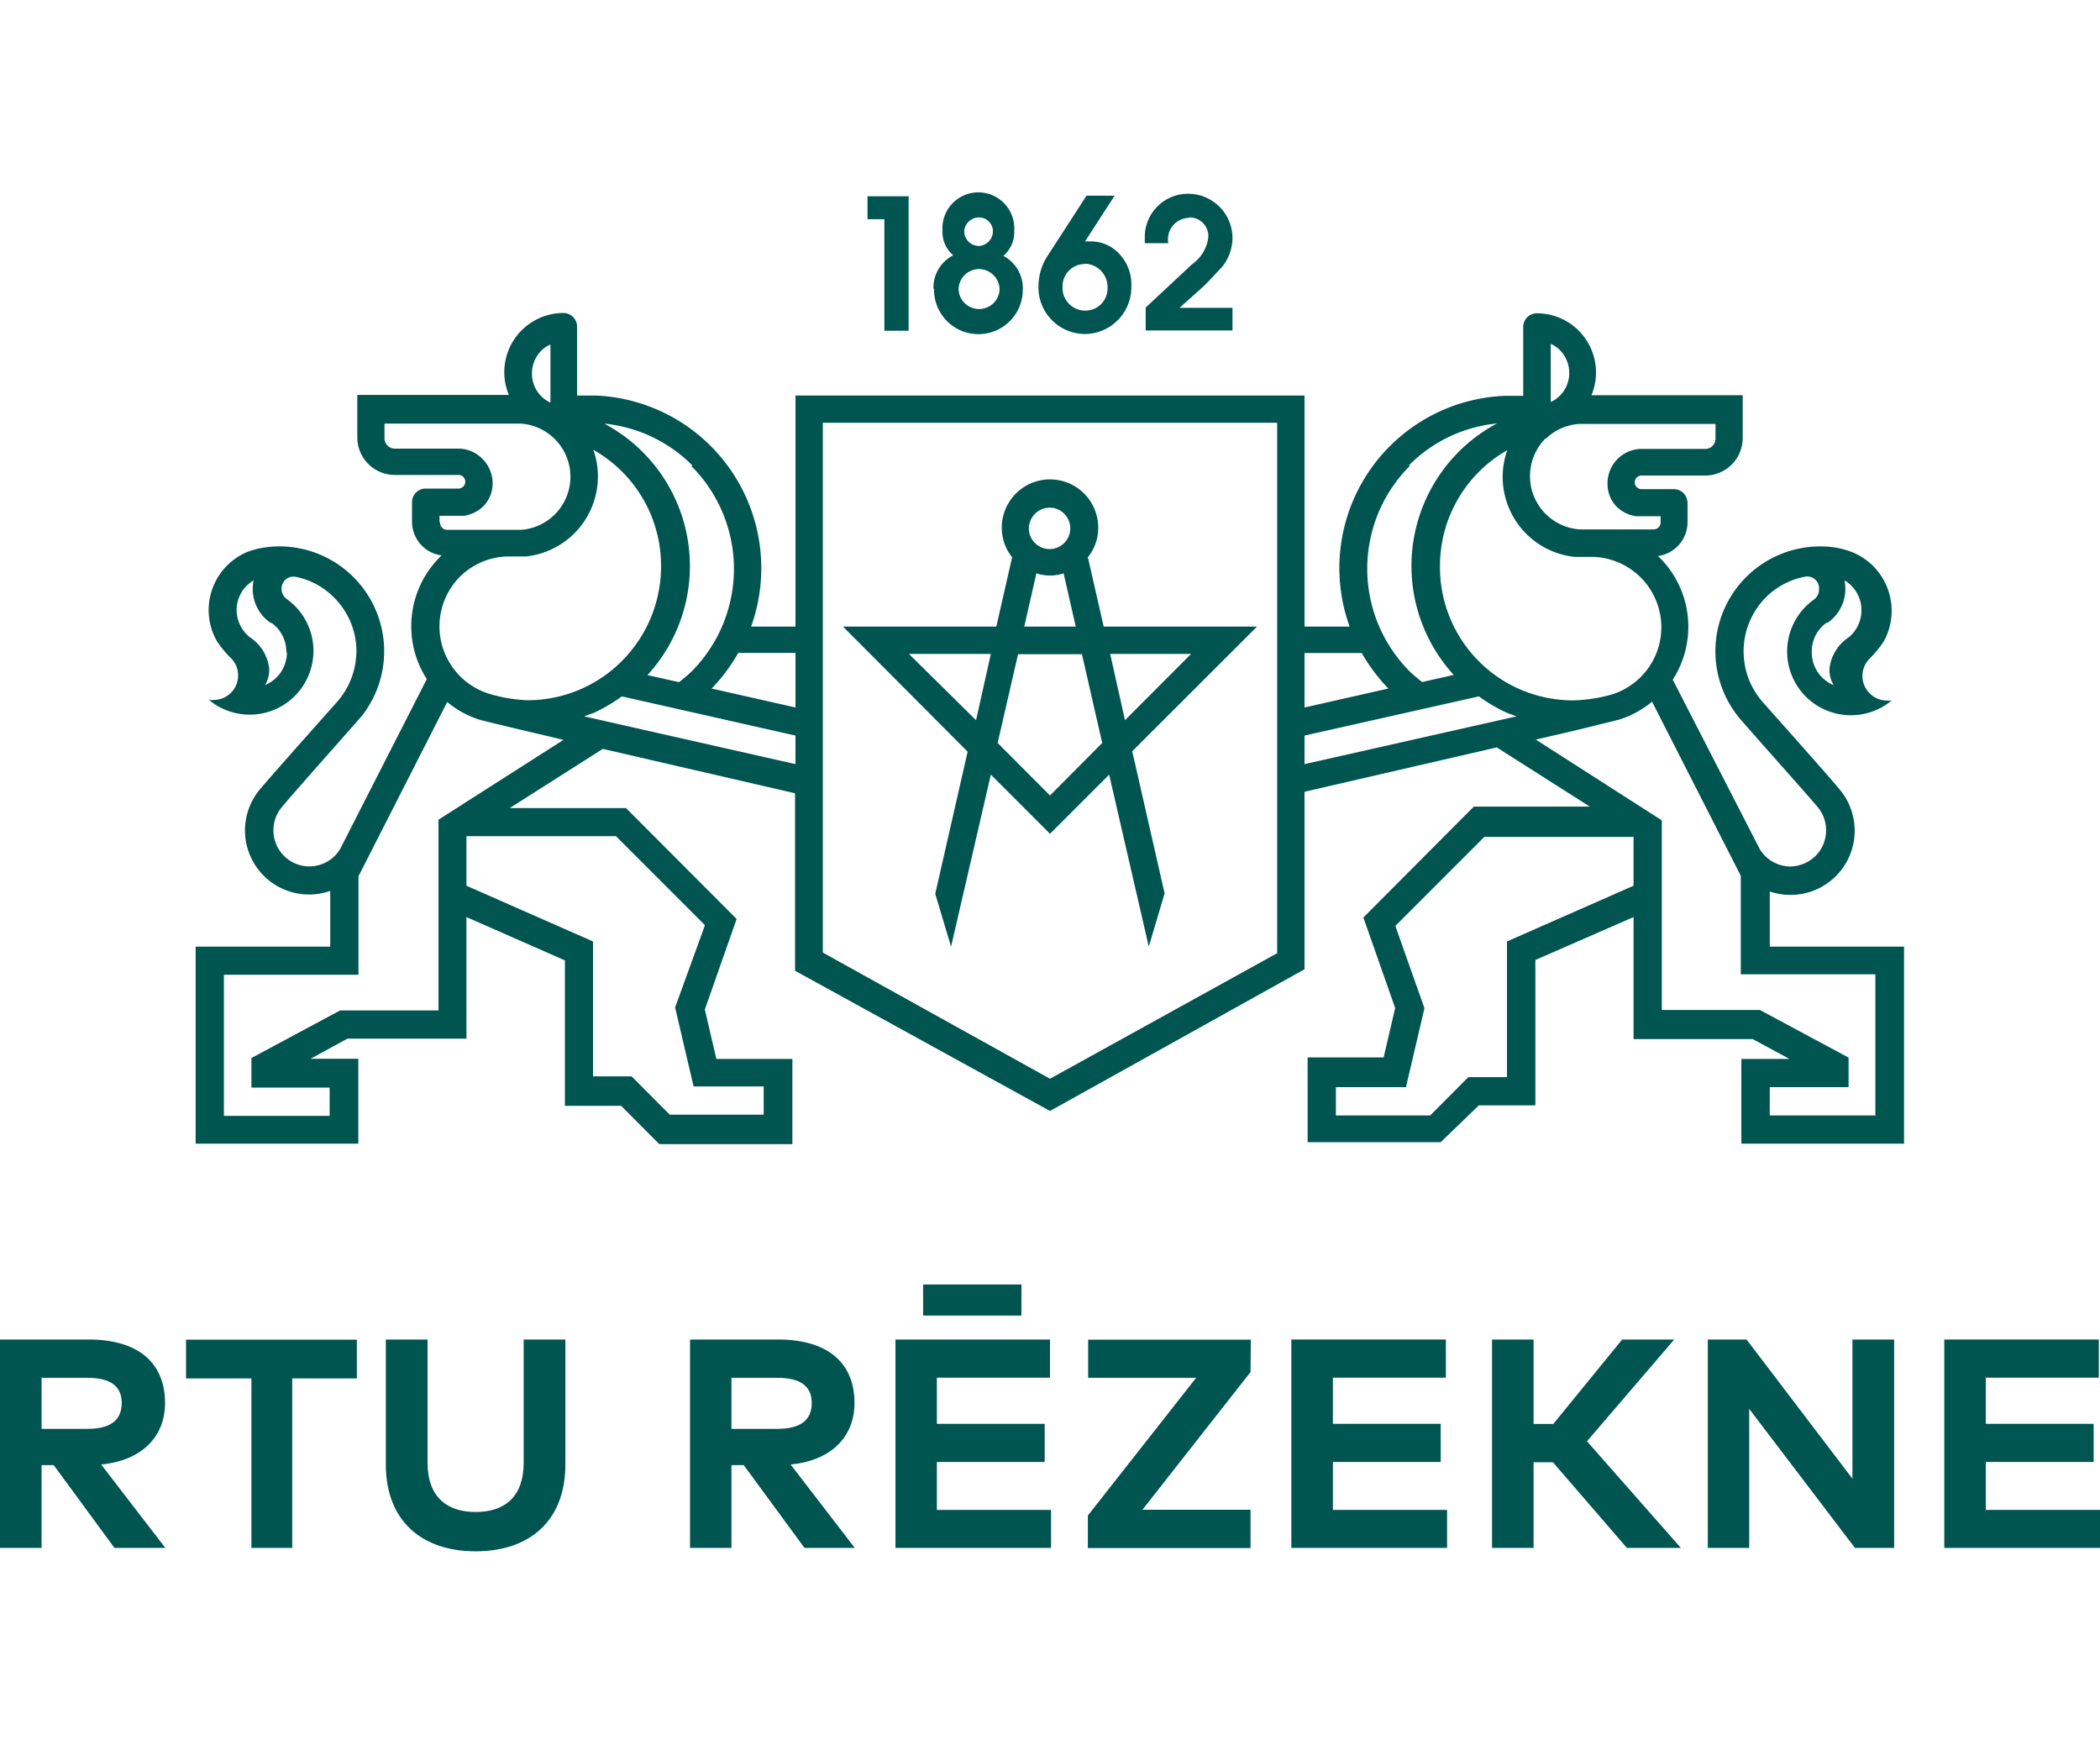
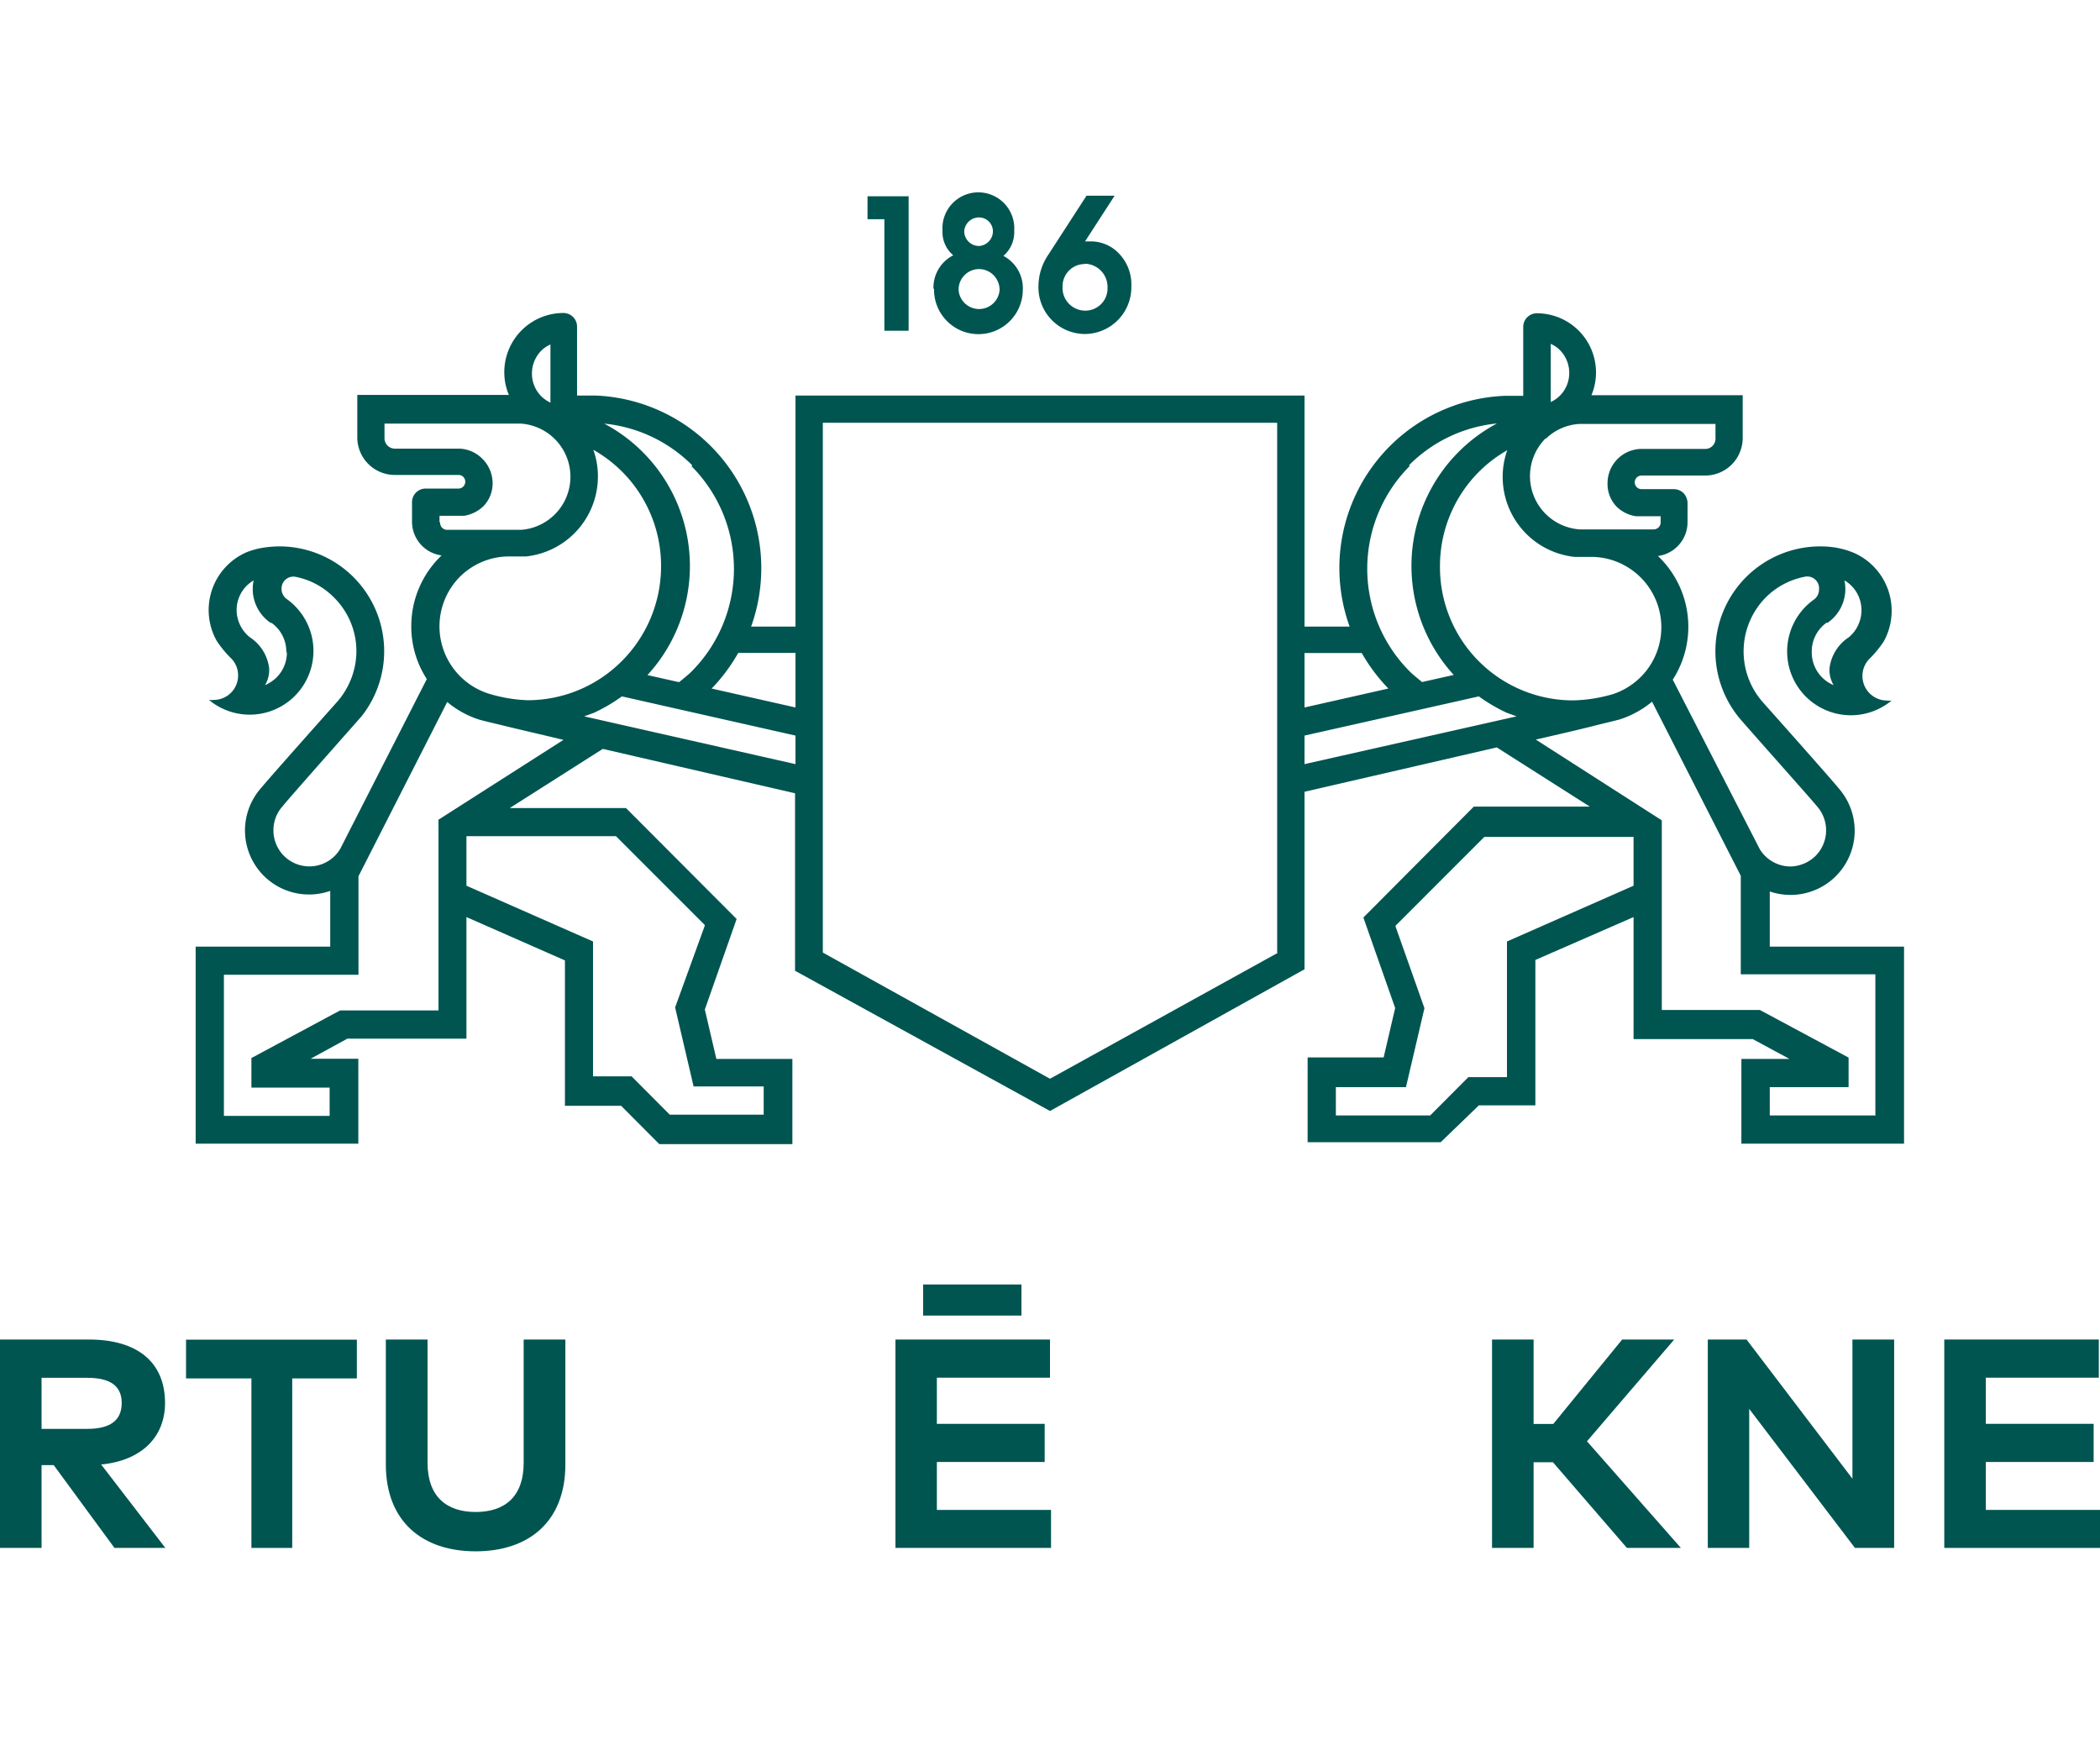
<svg xmlns="http://www.w3.org/2000/svg" id="Layer_2" data-name="Layer 2" viewBox="0 0 142 118" width="142" height="118">
  <defs>
    <style>.cls-1{fill:#005551;}</style>
  </defs>
  <title>lv</title>
  <polygon class="cls-1" points="58.66 13.27 58.66 14.82 59.8 14.82 59.8 22.36 61.44 22.36 61.44 13.27 58.66 13.27" />
  <path class="cls-1" d="M63.16,19.54a3,3,0,0,0,6,.1,2.47,2.47,0,0,0-1.31-2.34,2.12,2.12,0,0,0,.73-1.71,2.43,2.43,0,1,0-4.85,0,2.05,2.05,0,0,0,.73,1.67,2.44,2.44,0,0,0-1.34,2.24M66.2,14.7a.94.94,0,0,1,.94.93,1,1,0,0,1-.94,1,1,1,0,0,1-1-1,1,1,0,0,1,1-.93m0,3.49a1.4,1.4,0,0,1,1.39,1.43,1.39,1.39,0,0,1-2.77,0,1.39,1.39,0,0,1,1.38-1.43" />
  <path class="cls-1" d="M73.37,22.58a3.16,3.16,0,0,0,3.13-3.23,3,3,0,0,0-.8-2.17,2.61,2.61,0,0,0-1.88-.86l-.45,0,2-3.09H73.47l-2.59,4a3.81,3.81,0,0,0-.66,2.1,3.15,3.15,0,0,0,3.15,3.25m0-4.75a1.57,1.57,0,0,1,1.52,1.61A1.5,1.5,0,0,1,73.36,21a1.53,1.53,0,0,1-1.51-1.61,1.5,1.5,0,0,1,1.5-1.54" />
-   <path class="cls-1" d="M80.4,14.7A1.27,1.27,0,0,1,81.71,16a2.62,2.62,0,0,1-1.11,1.87l-3.13,2.92v1.55h5.87V20.81H79.76l1.73-1.55,1.14-1.21a3.15,3.15,0,0,0,.71-1.95,3,3,0,0,0-3-3,2.92,2.92,0,0,0-2.93,3v.34H79a1.45,1.45,0,0,1,1.4-1.71" />
-   <path class="cls-1" d="M71,53.78l-3.54-3.55,1.38-6h4.32l1.37,6L71,53.78Zm-9.54-9.57H67l-1,4.48Zm8.62-5.45a2.9,2.9,0,0,0,1.84,0l.82,3.6H69.26l.82-3.6ZM71,34.32a1.4,1.4,0,1,1-1.43,1.4A1.42,1.42,0,0,1,71,34.32m9.54,9.89-4.47,4.48-1-4.48ZM85,42.36H74.63l-1.07-4.69a3.12,3.12,0,0,0,.7-2,3.26,3.26,0,0,0-6.52,0,3.12,3.12,0,0,0,.7,2l-1.07,4.69H57l8.43,8.46-2.19,9.61L64.31,64,67,52.37l4,4,4-4L77.68,64l1.07-3.6-2.19-9.61L85,42.36Z" />
  <path class="cls-1" d="M126.86,75.41h-7.19V73.5H125v-2l-6-3.22h-6.63V55.46h0v0L103.85,50c1.7-.39,3.18-.73,4.21-1,.7-.17,1.21-.29,1.49-.37h0a6.6,6.6,0,0,0,2.16-1.19l6,11.77v6.66h9.1v9.52Zm-16.4-15.53-8.56,3.77v9.17H99.29l-2.58,2.59H90.33V73.5h4.74l1.25-5.34-1.95-5.51,0-.07,6-6h10.09v3.35ZM88.21,51.66V49.73L100,47.08a11.15,11.15,0,0,0,1.89,1.11l.66.24L88.21,51.66Zm0-7.51h3.87a12,12,0,0,0,1.8,2.4l-5.67,1.28V44.15Zm7.07-12.7a9.72,9.72,0,0,1,5.94-2.82,10.92,10.92,0,0,0-2.92,17l0,0-2.14.48s-.66-.53-.84-.72a9.83,9.83,0,0,1,0-13.88m6.6-1.07a5.3,5.3,0,0,0-.31,1.79,5.44,5.44,0,0,0,4.86,5.42l.19,0h1.08a4.76,4.76,0,0,1,3.67,7.58,4.8,4.8,0,0,1-2.32,1.69,10.28,10.28,0,0,1-2.72.43,9,9,0,0,1-9-9.06,9,9,0,0,1,4.58-7.87m2.58-.76a3.54,3.54,0,0,1,2.3-1H116v1h0a.69.69,0,0,1-.69.69h-4.37a2.32,2.32,0,0,0-2.24,2.33,2.2,2.2,0,0,0,.62,1.58,2.36,2.36,0,0,0,1.3.64l.31,0h1.36v.41a.47.47,0,0,1-.48.48h-5a3.61,3.61,0,0,1-2.31-6.14m.36-6.2v-.2a2,2,0,0,1,.62.42,2.19,2.19,0,0,1,.63,1.54,2.16,2.16,0,0,1-.63,1.54,2.22,2.22,0,0,1-.62.43V23.42m-18.46,41L71,72.93h0L55.64,64.4V28.58H86.36V64.4ZM53.79,47.83l-5.67-1.28a11.83,11.83,0,0,0,1.8-2.41h3.87v3.69Zm0,3.83L39.5,48.43l.66-.24a11.15,11.15,0,0,0,1.89-1.11l11.74,2.65ZM29.65,55.44v0h0V68.31H23l-6,3.22v2h5.29v1.91H15.14V65.9h9.1V59.24l6-11.78a6.44,6.44,0,0,0,2.16,1.19h0c.28.08.79.2,1.5.37,1,.25,2.5.59,4.2,1l-8.5,5.43Zm12,1.09,6,6,0,.07-2,5.51,1.25,5.34h4.74v1.91H45.29l-2.58-2.59H40.1V63.65l-8.56-3.77V56.53ZM31.09,39a4.73,4.73,0,0,1,3.21-1.38h1.08l.19,0a5.44,5.44,0,0,0,4.86-5.42,5.3,5.3,0,0,0-.31-1.79,9,9,0,0,1,4.58,7.87,9.06,9.06,0,0,1-2.65,6.41,9,9,0,0,1-6.38,2.65A10.28,10.28,0,0,1,33,46.88,4.77,4.77,0,0,1,31.09,39m-1.37-3.72v-.41h1.67a2.44,2.44,0,0,0,1.3-.65,2.2,2.2,0,0,0,.62-1.57A2.33,2.33,0,0,0,32.6,31a2.3,2.3,0,0,0-1.54-.67H26.69a.7.7,0,0,1-.69-.69h0v-1h9.24a3.6,3.6,0,0,1,0,7.18h-5a.47.47,0,0,1-.48-.48m6.84-11.63a2,2,0,0,1,.62-.42v3.93a2.22,2.22,0,0,1-.62-.43,2.16,2.16,0,0,1-.63-1.54,2.19,2.19,0,0,1,.63-1.54m10.16,7.81a9.83,9.83,0,0,1,0,13.88c-.18.19-.84.72-.84.72l-2.14-.48,0,0a10.9,10.9,0,0,0-2.92-17,9.75,9.75,0,0,1,5.95,2.82M19.4,44.1a2.39,2.39,0,0,1-.7,1.7,2.6,2.6,0,0,1-.78.52,2,2,0,0,0,.28-1.14,2.92,2.92,0,0,0-1.31-2.1A2.38,2.38,0,0,1,16,41.26a2.33,2.33,0,0,1,.69-1.67,2.54,2.54,0,0,1,.46-.35,2.72,2.72,0,0,0-.06.58,2.77,2.77,0,0,0,1.21,2.29l.06,0a2.39,2.39,0,0,1,1,2m104.21-2,0,0a2.77,2.77,0,0,0,1.21-2.29,2.72,2.72,0,0,0-.06-.58,2.24,2.24,0,0,1,.46.35,2.33,2.33,0,0,1,.69,1.67,2.38,2.38,0,0,1-.85,1.82,2.92,2.92,0,0,0-1.31,2.1,2,2,0,0,0,.28,1.14,2.39,2.39,0,0,1-1.48-2.22,2.38,2.38,0,0,1,1-2M119.67,64V60.27a4.34,4.34,0,0,0,4.69-6.94h0c-.64-.79-5.18-5.88-5.18-5.88a5.19,5.19,0,0,1,.23-7.07A5.07,5.07,0,0,1,122,39a.8.8,0,0,1,1,.86.83.83,0,0,1-.31.65h0l0,0a4.31,4.31,0,1,0,5.22,6.85l0,0a1.16,1.16,0,0,1-.32,0,1.66,1.66,0,0,1-1.21-2.79v0a7.24,7.24,0,0,0,1-1.21,4.28,4.28,0,0,0-2.06-6A5.8,5.8,0,0,0,124,37a7,7,0,0,0-.92-.06A7.09,7.09,0,0,0,117.5,48.4c0,.06,4.78,5.4,5.38,6.13h0a2.45,2.45,0,0,1-.11,3.33,2.5,2.5,0,0,1-1.72.72A2.45,2.45,0,0,1,119,57.42v0l-5.89-11.47a6.6,6.6,0,0,0-1-8.36,2.31,2.31,0,0,0,2-2.29h0l0-1.29a1,1,0,0,0-.27-.67.94.94,0,0,0-.66-.27H111a.46.46,0,1,1,0-.92h4.31a2.54,2.54,0,0,0,2.53-2.55V26.72H107.61a3.92,3.92,0,0,0,.31-1.54,4,4,0,0,0-4-4,.92.92,0,0,0-.92.92c0,.36,0,.83,0,1.35,0,1.06,0,2.33,0,3.31h-1.23A11.65,11.65,0,0,0,91.26,42.36H88.21V26.74H53.79V42.36h-3A11.68,11.68,0,0,0,40.25,26.74s-.73,0-1.23,0c0-1,0-2.25,0-3.31,0-.52,0-1,0-1.35a.92.92,0,0,0-.92-.92,4,4,0,0,0-4,4,3.92,3.92,0,0,0,.31,1.54H24.16v2.86a2.54,2.54,0,0,0,2.53,2.55H31a.45.45,0,0,1,.46.46.46.46,0,0,1-.46.46H28.78a.92.92,0,0,0-.92.94l0,1.29h0a2.3,2.3,0,0,0,2,2.29,6.61,6.61,0,0,0-2.05,4.79,6.53,6.53,0,0,0,1.05,3.57L23,57.4v0a2.43,2.43,0,0,1-4.51-1.26,2.41,2.41,0,0,1,.6-1.61h0c.59-.73,5.34-6.07,5.38-6.13A7.09,7.09,0,0,0,19,36.94,7,7,0,0,0,18,37a5.3,5.3,0,0,0-1.29.32,4.26,4.26,0,0,0-2.06,6,7.24,7.24,0,0,0,1,1.21v0a1.62,1.62,0,0,1,.45,1.13,1.65,1.65,0,0,1-1.65,1.66,1.16,1.16,0,0,1-.32,0l0,0a4.31,4.31,0,1,0,5.22-6.85l0,0h0a.83.83,0,0,1-.31-.65A.8.8,0,0,1,20,39a5,5,0,0,1,2.6,1.41A5.11,5.11,0,0,1,24.1,44a5.22,5.22,0,0,1-1.27,3.41s-4.54,5.09-5.19,5.88h0a4.33,4.33,0,0,0,4.69,6.94V64h-9.1V77.32h11V71.58H21l2.49-1.36h8.05V62l6.66,2.93v9.83H42l2.58,2.59h9V71.59H48.44l-.78-3.34,2.15-6.12-7.48-7.5H34.47l6.29-4,13,3v12L71,75.11l17.21-9.58v-12l13-3,6.29,4H99.66l-7.47,7.5,2.15,6.12-.78,3.34H88.42v5.73h9L100,74.73h3.82V64.9L110.46,62v8.25h8.06L121,71.59h-3.25v5.73h11V64h-9.09Z" />
  <path class="cls-1" d="M6,90.56c3.36,0,5.16,1.59,5.16,4.29,0,2.32-1.61,3.9-4.32,4.16l4.34,5.64H7.74l-4.11-5.6H2.81v5.6H0V90.56ZM2.81,93.15V96.6h3.1c1.53,0,2.32-.56,2.32-1.75s-.83-1.7-2.32-1.7Z" />
  <path class="cls-1" d="M24.13,93.19H19.76v11.46H17V93.19H12.58V90.57H24.13v2.62Z" />
  <path class="cls-1" d="M38.23,99c0,3.89-2.49,5.88-6.07,5.88s-6.07-2-6.07-5.88V90.56h2.82v8.33c0,2.31,1.31,3.33,3.25,3.33s3.25-1,3.25-3.33V90.56h2.82V99Z" />
-   <path class="cls-1" d="M52.62,90.56c3.36,0,5.16,1.59,5.16,4.29,0,2.32-1.61,3.9-4.32,4.16l4.34,5.64H54.4l-4.11-5.6h-.83v5.6h-2.8V90.56Zm-3.16,2.59V96.6h3.1c1.53,0,2.33-.56,2.33-1.75s-.84-1.7-2.33-1.7Z" />
  <path class="cls-1" d="M71.08,104.65H60.55V90.56H71v2.58H63.35v3.12h7.29v2.58H63.35v3.24h7.72v2.58ZM62.42,86.84h6.65v2.1H62.42Z" />
-   <path class="cls-1" d="M84.56,92.76l-7.31,9.31h7.31v2.59h-11v-2.2l7.32-9.31h-7.3V90.57h11Z" />
-   <path class="cls-1" d="M97.85,104.65H87.32V90.56H97.77v2.58H90.13v3.12h7.29v2.58H90.13v3.24h7.72v2.58Z" />
  <path class="cls-1" d="M105,98.86h-1.3v5.79h-2.81V90.56h2.81v5.71h1.33l4.66-5.71h3.52l-5.9,6.88,6.35,7.21h-3.65l-5-5.79Z" />
  <path class="cls-1" d="M128.07,104.65h-2.64l-7.15-9.4v9.4h-2.8V90.56h2.62l7.16,9.41V90.56h2.82v14.09Z" />
  <path class="cls-1" d="M142,104.65H131.47V90.56h10.45v2.58h-7.64v3.12h7.29v2.58h-7.29v3.24H142v2.58Z" />
</svg>